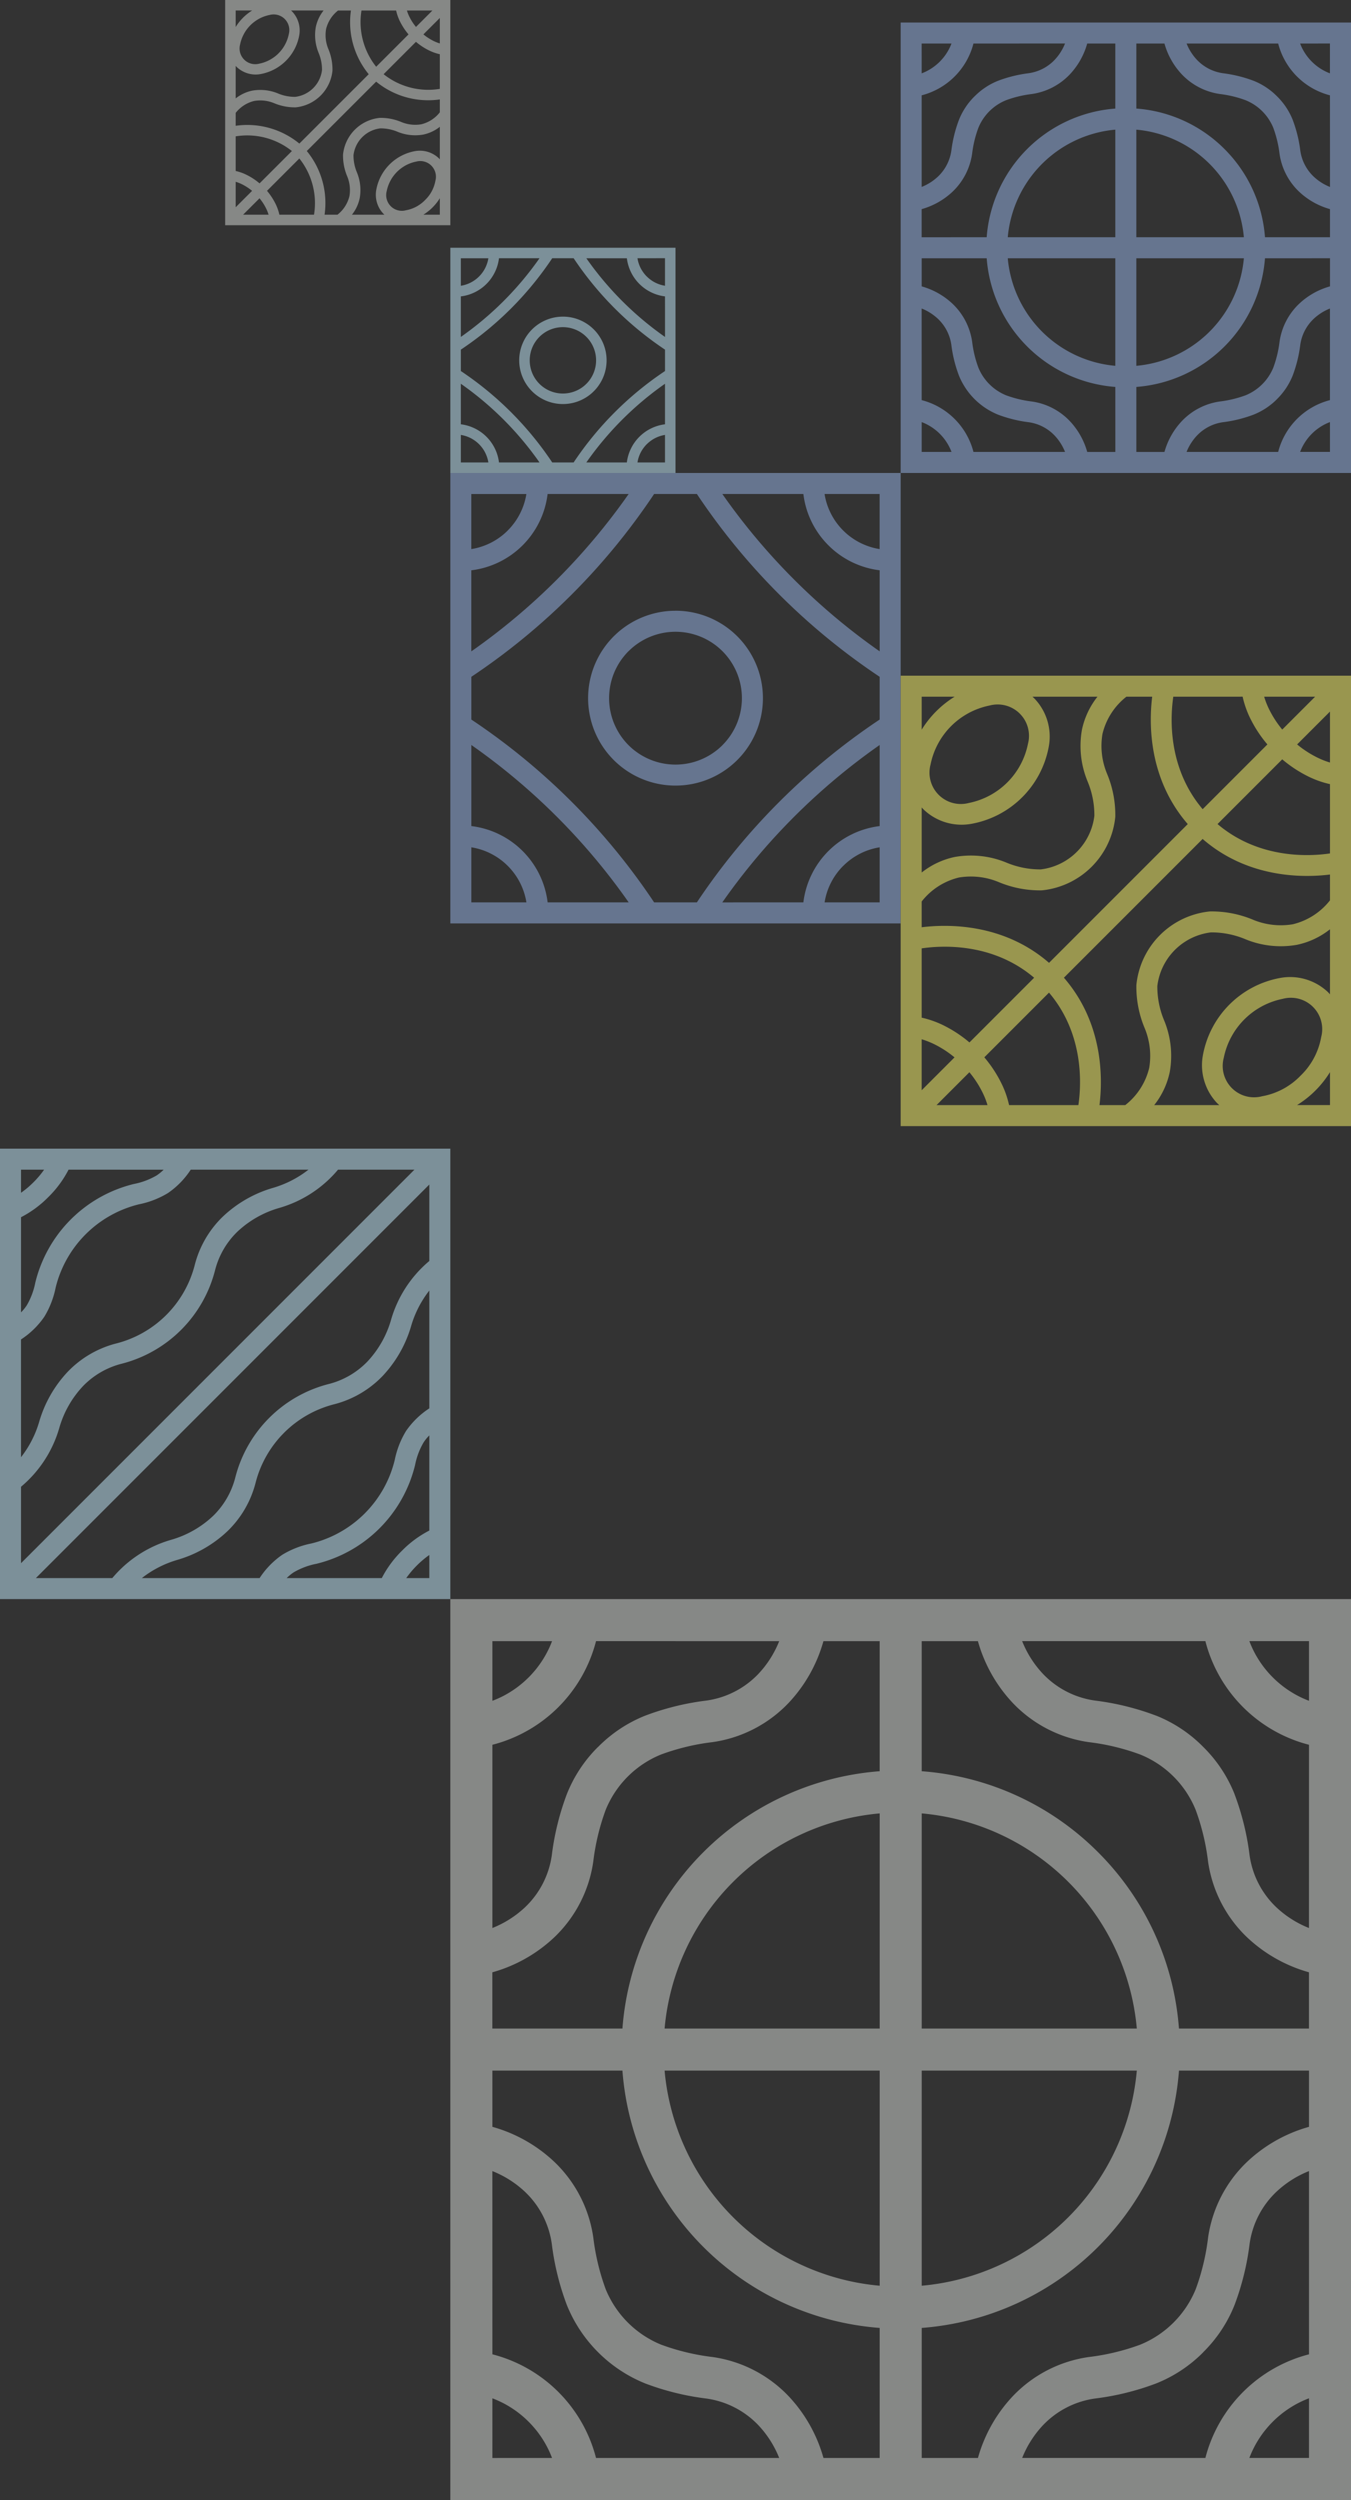
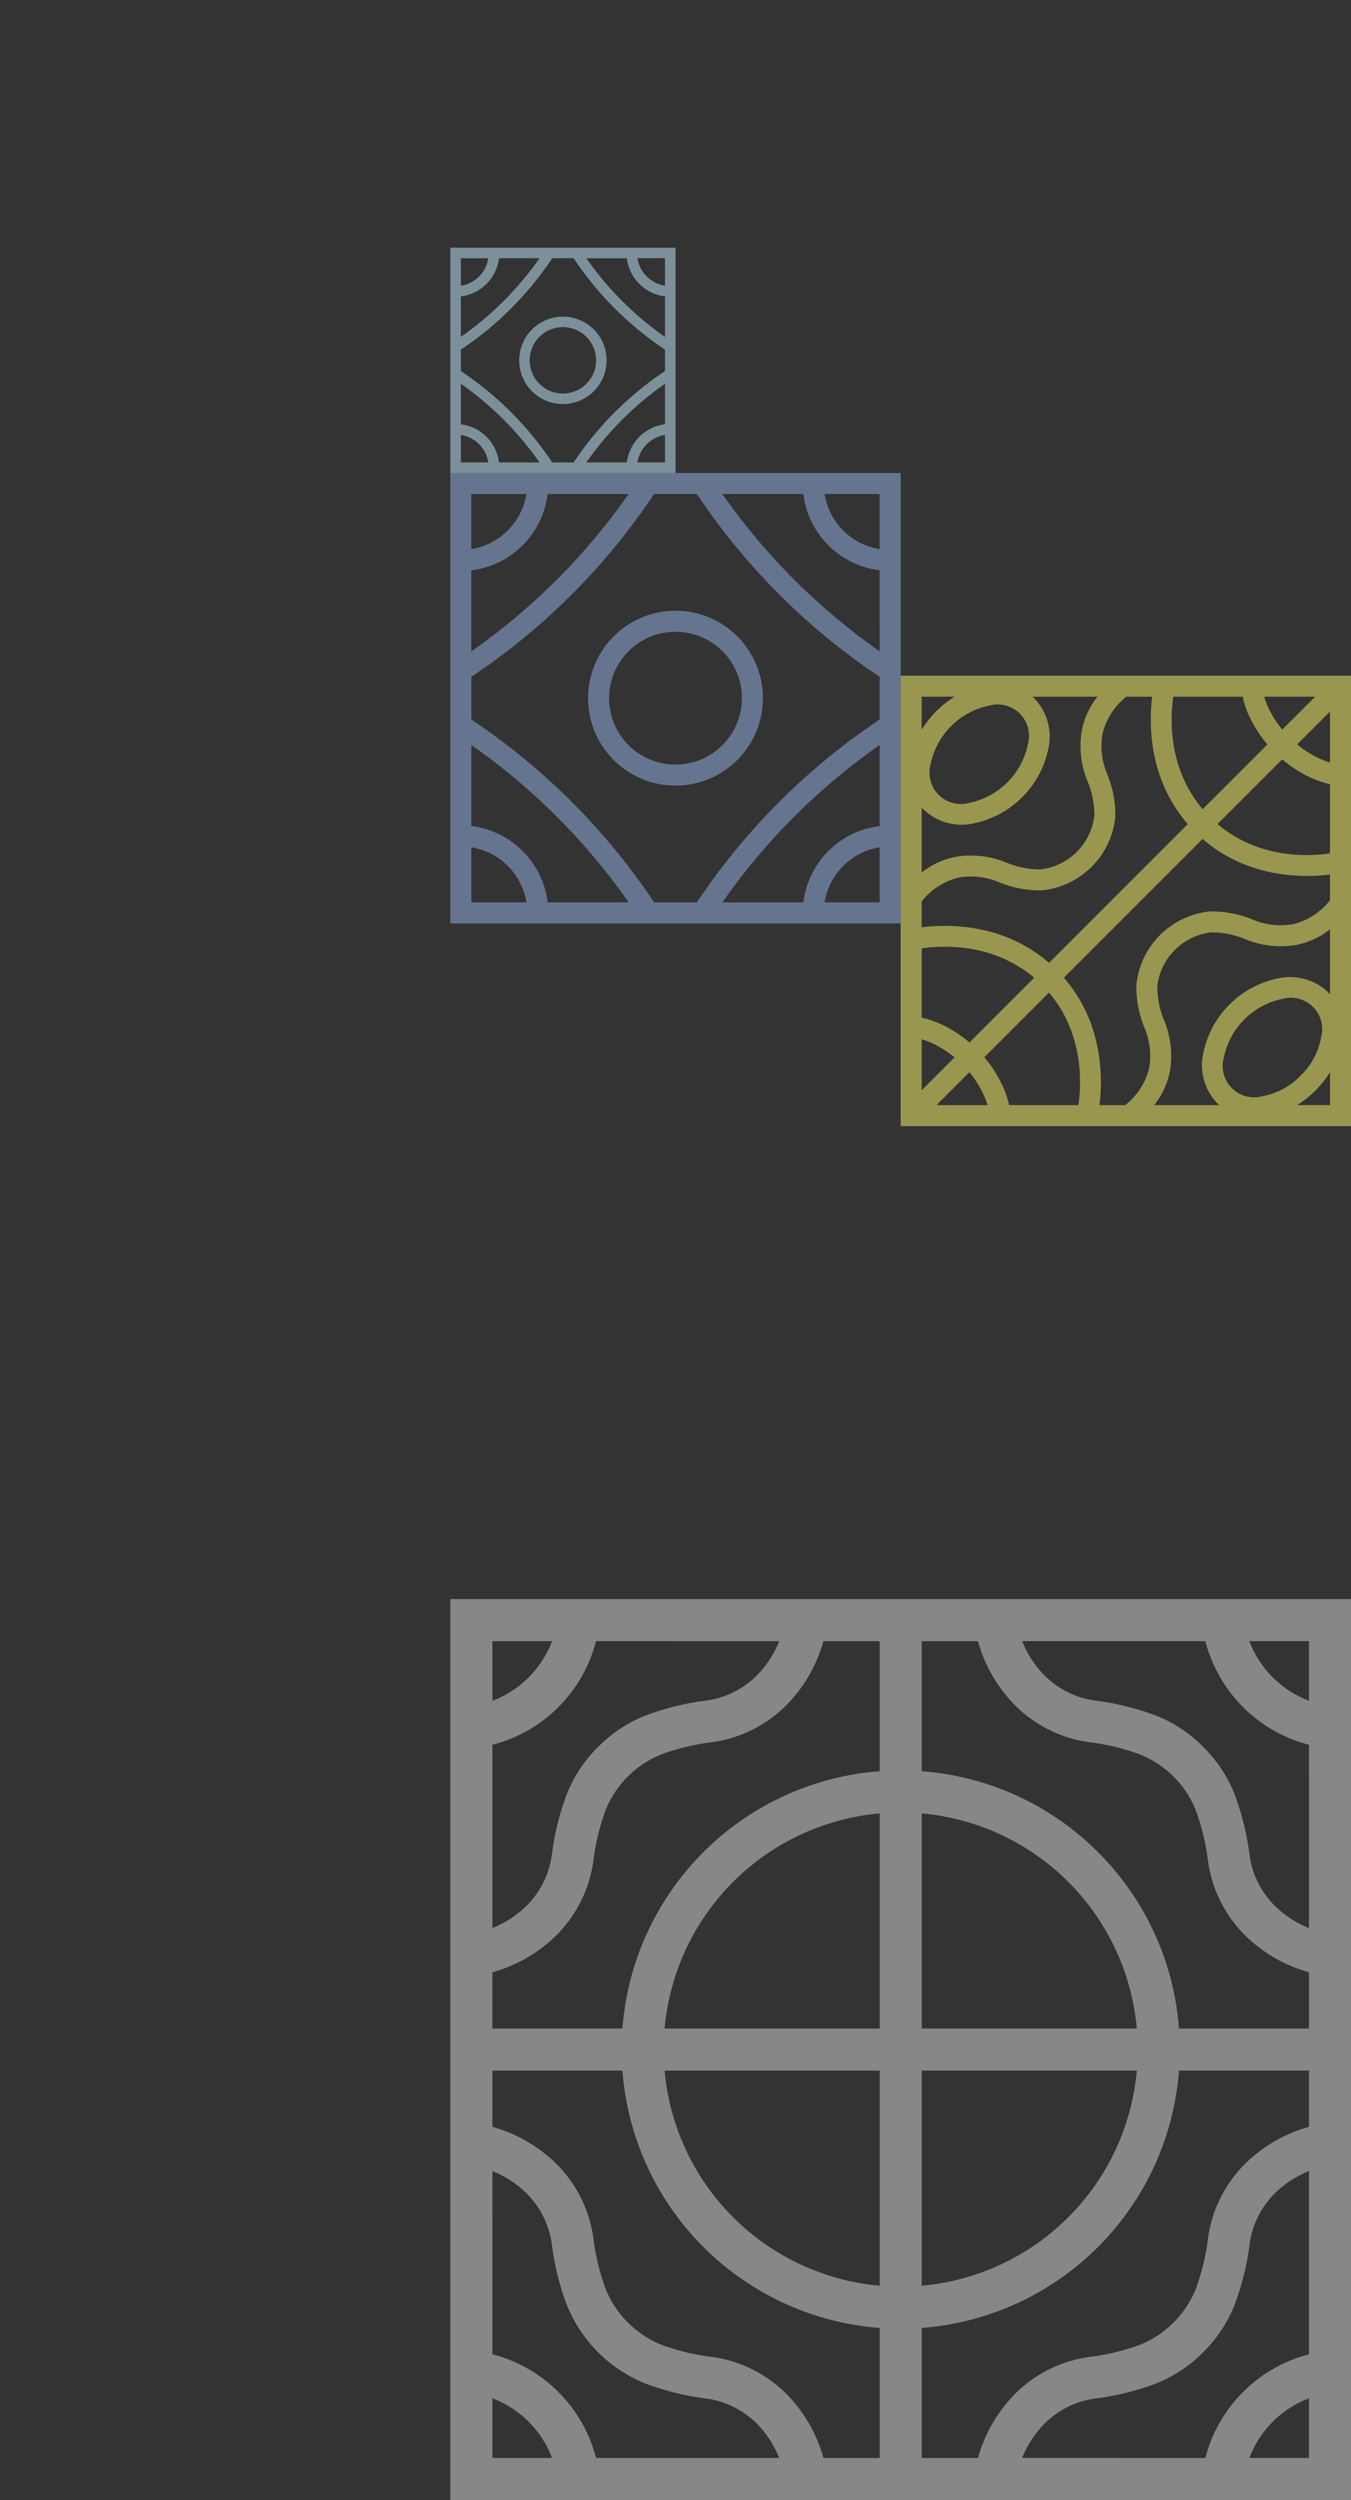
<svg xmlns="http://www.w3.org/2000/svg" width="240" height="444">
  <rect width="100%" height="100%" fill="#333333" stroke="none" />
  <defs>
    <clipPath id="a">
      <path data-name="長方形 107" transform="translate(1571.52 220)" fill="none" d="M0 0h80v80H0z" />
    </clipPath>
    <clipPath id="b">
      <path data-name="長方形 108" transform="translate(1491.52 500)" fill="none" d="M0 0h160v160H0z" />
    </clipPath>
    <clipPath id="c">
      <path data-name="長方形 109" transform="translate(1491.52 260)" fill="none" d="M0 0h40v40H0z" />
    </clipPath>
    <clipPath id="d">
      <path data-name="長方形 111" transform="translate(1491.52 300)" fill="none" d="M0 0h80v80H0z" />
    </clipPath>
    <clipPath id="e">
-       <path data-name="長方形 112" transform="translate(1451.52 216)" fill="none" d="M0 0h40v40H0z" />
-     </clipPath>
+       </clipPath>
    <clipPath id="f">
      <path data-name="長方形 113" transform="translate(1571.52 336)" fill="none" d="M0 0h80v80H0z" />
    </clipPath>
    <clipPath id="g">
-       <path data-name="長方形 118" transform="translate(1411.52 420)" fill="none" d="M0 0h80v80H0z" />
-     </clipPath>
+       </clipPath>
  </defs>
  <g data-name="グループ 263" opacity=".5">
    <g data-name="グループ 186">
      <g data-name="グループ 185" clip-path="url(#a)" transform="translate(-1411.52 -216)">
-         <path data-name="パス 62" d="M1573.387 220h78.133v80h-80v-80zm55.661 22.471a24.7 24.7 0 017.191 15.662h11.548v-4.994a13.166 13.166 0 01-5.512-3.119 11.558 11.558 0 01-3.455-6.742 20.216 20.216 0 00-1.094-4.552 8.925 8.925 0 00-4.933-4.929 20.017 20.017 0 00-4.551-1.1 11.552 11.552 0 01-6.742-3.455 13.152 13.152 0 01-3.12-5.512h-4.993v11.549a24.7 24.7 0 0115.661 7.189m7.191 19.4a24.793 24.793 0 01-22.852 22.852v11.548h4.993a13.156 13.156 0 013.12-5.513 11.551 11.551 0 016.742-3.454 20.127 20.127 0 004.558-1.1 8.992 8.992 0 004.923-4.922 20.154 20.154 0 001.1-4.559 11.553 11.553 0 013.455-6.741 13.159 13.159 0 015.512-3.121v-4.993zm-26.585 22.852a24.788 24.788 0 01-22.851-22.852h-11.549v4.993a13.163 13.163 0 015.513 3.121 11.556 11.556 0 013.454 6.741 20.153 20.153 0 001.1 4.559 8.992 8.992 0 004.923 4.922 20.128 20.128 0 004.558 1.1 11.551 11.551 0 016.742 3.454 13.177 13.177 0 013.12 5.513h4.993zm-22.854-26.587a24.784 24.784 0 0122.851-22.851v-11.549h-4.993a13.173 13.173 0 01-3.12 5.512 11.552 11.552 0 01-6.742 3.455 20.128 20.128 0 00-4.558 1.1 8.939 8.939 0 00-4.923 4.923 20.143 20.143 0 00-1.1 4.558 11.562 11.562 0 01-3.454 6.742 13.17 13.17 0 01-5.513 3.119v4.994zm45.69 0a21.06 21.06 0 00-19.106-19.106v19.106zm-22.839-19.106a21.057 21.057 0 00-19.106 19.106h19.106zm-19.106 22.839a21.053 21.053 0 0019.106 19.105v-19.105zm22.839 19.105a21.055 21.055 0 0019.106-19.105h-19.106zm-38.133 6.09a12.812 12.812 0 019.2 9.2h16.27a9.159 9.159 0 00-1.872-2.931 7.874 7.874 0 00-4.6-2.347 23.458 23.458 0 01-5.4-1.33 12.6 12.6 0 01-6.993-6.993 23.54 23.54 0 01-1.331-5.4 7.868 7.868 0 00-2.346-4.6 9.161 9.161 0 00-2.931-1.872zm5.3 9.2q-.148-.4-.337-.782a9.137 9.137 0 00-4.178-4.178 8.65 8.65 0 00-.782-.337v5.3zm58.031 0a12.811 12.811 0 019.2-9.2v-16.27a9.161 9.161 0 00-2.931 1.872 7.875 7.875 0 00-2.347 4.6 23.492 23.492 0 01-1.33 5.4 12.258 12.258 0 01-2.782 4.2v.007a12.254 12.254 0 01-4.211 2.782 23.459 23.459 0 01-5.4 1.33 7.877 7.877 0 00-4.6 2.347 9.159 9.159 0 00-1.872 2.931zm9.2-5.3q-.4.148-.782.337a9.137 9.137 0 00-4.178 4.178q-.189.384-.337.782h5.3zm0-58.032a12.809 12.809 0 01-9.2-9.2h-16.27a9.174 9.174 0 001.872 2.932 7.873 7.873 0 004.6 2.346 23.562 23.562 0 015.4 1.33h.008a12.25 12.25 0 014.2 2.782l.007.008a12.221 12.221 0 012.782 4.2v.008a23.522 23.522 0 011.33 5.4 7.874 7.874 0 002.347 4.6 9.178 9.178 0 002.931 1.872zm-5.3-9.2q.148.4.337.782a9.146 9.146 0 004.178 4.179q.384.188.782.337v-5.3zm-58.031 0a12.794 12.794 0 01-9.2 9.2V249.2a9.178 9.178 0 002.931-1.872 7.871 7.871 0 002.346-4.6 23.57 23.57 0 011.331-5.4 12.256 12.256 0 012.781-4.211h.008a12.258 12.258 0 014.2-2.782 23.561 23.561 0 015.4-1.33 7.873 7.873 0 004.6-2.346 9.174 9.174 0 001.872-2.932zm-9.2 5.3c.265-.1.525-.212.782-.337a9.146 9.146 0 004.178-4.179q.189-.384.337-.782h-5.3z" fill="#99b7ec" fill-rule="evenodd" />
-       </g>
+         </g>
    </g>
    <g data-name="グループ 189">
      <g data-name="グループ 188" clip-path="url(#b)" transform="translate(-1411.52 -216)">
        <path data-name="パス 63" d="M1495.253 500h156.267v160h-160V500zm111.323 44.944a49.387 49.387 0 0114.38 31.322h23.1v-9.986a26.341 26.341 0 01-11.024-6.239 23.118 23.118 0 01-6.911-13.484 40.4 40.4 0 00-2.187-9.1 17.843 17.843 0 00-9.866-9.858 40.054 40.054 0 00-9.1-2.193 23.115 23.115 0 01-13.484-6.91 26.341 26.341 0 01-6.24-11.025h-9.986v23.1a49.383 49.383 0 0131.323 14.379m14.38 38.789a49.579 49.579 0 01-45.7 45.7v23.1h9.986a26.333 26.333 0 016.24-11.026 23.107 23.107 0 0113.484-6.908 40.28 40.28 0 009.117-2.194 18 18 0 009.846-9.845 40.3 40.3 0 002.192-9.116 23.1 23.1 0 016.911-13.484 26.322 26.322 0 0111.024-6.241v-9.986zm-53.169 45.7a49.577 49.577 0 01-45.7-45.7h-23.1v9.986a26.326 26.326 0 0111.025 6.241 23.1 23.1 0 016.909 13.484 40.294 40.294 0 002.194 9.116 17.991 17.991 0 009.845 9.845 40.293 40.293 0 009.117 2.194 23.107 23.107 0 0113.484 6.908 26.333 26.333 0 016.24 11.026h9.986zm-45.7-53.17a49.573 49.573 0 0145.7-45.7v-23.1h-9.992a26.341 26.341 0 01-6.24 11.025 23.115 23.115 0 01-13.484 6.91 40.245 40.245 0 00-9.117 2.193 17.874 17.874 0 00-9.845 9.845 40.29 40.29 0 00-2.194 9.117 23.117 23.117 0 01-6.909 13.484 26.344 26.344 0 01-11.025 6.239v9.986zm91.38 0a42.115 42.115 0 00-38.212-38.211v38.211zm-45.678-38.211a42.113 42.113 0 00-38.212 38.211h38.212zm-38.212 45.678a42.108 42.108 0 0038.212 38.21v-38.21zm45.678 38.21a42.11 42.11 0 0038.212-38.21h-38.212zm-76.266 12.18a25.6 25.6 0 0118.409 18.41h32.54a18.336 18.336 0 00-3.743-5.863 15.758 15.758 0 00-9.2-4.693 46.956 46.956 0 01-10.808-2.66 25.206 25.206 0 01-13.987-13.986 47.048 47.048 0 01-2.66-10.81 15.738 15.738 0 00-4.693-9.193 18.336 18.336 0 00-5.862-3.746zm10.595 18.41q-.3-.8-.675-1.564a18.285 18.285 0 00-8.356-8.357q-.77-.376-1.564-.674v10.6zm116.062 0a25.621 25.621 0 0118.409-18.41v-32.544a18.333 18.333 0 00-5.862 3.746 15.738 15.738 0 00-4.693 9.193 47.055 47.055 0 01-2.66 10.81 24.506 24.506 0 01-5.565 8.407v.015a24.528 24.528 0 01-8.422 5.564 46.968 46.968 0 01-10.808 2.66 15.761 15.761 0 00-9.2 4.693 18.375 18.375 0 00-3.745 5.863zm18.409-10.6q-.8.3-1.565.674a18.287 18.287 0 00-8.355 8.357 17.636 17.636 0 00-.675 1.564h10.595zm0-116.063a25.6 25.6 0 01-18.409-18.408H1593.1a18.4 18.4 0 003.745 5.863 15.747 15.747 0 009.2 4.693 46.962 46.962 0 0110.808 2.661h.015a24.456 24.456 0 018.392 5.562l.015.016a24.494 24.494 0 015.565 8.392v.016a47.053 47.053 0 012.66 10.807 15.741 15.741 0 004.693 9.2 18.378 18.378 0 005.862 3.744zm-10.595-18.408c.2.53.423 1.051.675 1.565a18.279 18.279 0 008.355 8.356q.769.375 1.565.675v-10.6zm-116.062 0a25.594 25.594 0 01-18.409 18.408v32.542a18.38 18.38 0 005.862-3.744 15.747 15.747 0 004.693-9.2 47.047 47.047 0 012.66-10.807 24.512 24.512 0 015.564-8.424h.015a24.5 24.5 0 018.408-5.562 46.95 46.95 0 0110.804-2.655 15.747 15.747 0 009.2-4.693 18.358 18.358 0 003.743-5.863zm-18.409 10.6q.795-.3 1.564-.675a18.277 18.277 0 008.356-8.356q.378-.771.675-1.565h-10.595z" fill="#dadeda" fill-rule="evenodd" />
      </g>
    </g>
    <g data-name="グループ 192">
      <g data-name="グループ 191" clip-path="url(#c)" transform="translate(-1411.52 -216)">
        <path data-name="パス 64" d="M1491.521 299.067V260h40v40h-40zm20-26.831a7.763 7.763 0 00-5.491 13.252 7.763 7.763 0 105.487-13.254m4.17 3.594a5.9 5.9 0 00-8.341 0 5.906 5.906 0 000 8.341 5.909 5.909 0 008.341 0 5.9 5.9 0 000-8.341m-22.3 15.528a7.767 7.767 0 016.776 6.776h7.2a56.777 56.777 0 00-13.978-13.978zm4.891 6.776a5.9 5.9 0 00-4.891-4.893v4.893zm-4.891-16.236a58.577 58.577 0 0116.235 16.236h3.8a58.58 58.58 0 0116.235-16.236v-3.8a58.543 58.543 0 01-16.235-16.236h-3.8a58.506 58.506 0 01-16.235 16.236zm29.491 16.236a7.778 7.778 0 016.776-6.776v-7.2a56.77 56.77 0 00-13.976 13.978zm6.776-4.893a5.89 5.89 0 00-3.236 1.655h-.005a5.871 5.871 0 00-1.651 3.238h4.892zm0-24.6a7.758 7.758 0 01-4.554-2.218 7.753 7.753 0 01-2.219-4.555h-7.2a56.816 56.816 0 0013.976 13.978zm-4.892-6.777a5.868 5.868 0 001.651 3.238h.005a5.862 5.862 0 003.236 1.651v-4.893zm-24.6 0a7.764 7.764 0 01-6.776 6.777v7.2a56.826 56.826 0 0013.978-13.978zm-6.776 4.893a5.881 5.881 0 003.239-1.651 5.876 5.876 0 001.652-3.238h-4.891z" fill="#c5edff" fill-rule="evenodd" />
      </g>
    </g>
    <g data-name="グループ 198">
      <g data-name="グループ 197" clip-path="url(#d)" transform="translate(-1411.52 -216)">
        <path data-name="パス 67" d="M1491.52 378.133V300h80v80h-80zm40-53.663a15.525 15.525 0 00-10.981 26.5l.007.008a15.528 15.528 0 1010.974-26.512m8.341 7.189a11.8 11.8 0 00-16.683 0h-.007a11.813 11.813 0 000 16.682l.007.008a11.814 11.814 0 0016.683 0v-.008a11.793 11.793 0 000-16.682m-44.608 31.056a15.534 15.534 0 0113.553 13.552h14.4a113.633 113.633 0 00-27.954-27.954zm9.783 13.552a11.8 11.8 0 00-9.783-9.783v9.783zm-9.783-32.47a117.136 117.136 0 0132.471 32.47h7.593a117.136 117.136 0 0132.47-32.471V336.2a117.15 117.15 0 01-32.47-32.47h-7.594a117.115 117.115 0 01-32.47 32.47zm58.982 32.47a15.555 15.555 0 0113.552-13.552v-14.4a113.7 113.7 0 00-27.954 27.955zm13.552-9.783a11.774 11.774 0 00-6.475 3.308h-.007a11.754 11.754 0 00-3.3 6.475h9.783zm0-49.2a15.5 15.5 0 01-9.108-4.437l-.007-.007a15.5 15.5 0 01-4.436-9.107h-14.4a113.633 113.633 0 0027.955 27.953zM1558 303.734a11.749 11.749 0 003.3 6.474l.007.008a11.756 11.756 0 006.475 3.3v-9.784zm-49.2 0a15.537 15.537 0 01-13.553 13.552v14.4a113.634 113.634 0 0027.954-27.954zm-13.553 9.783a11.749 11.749 0 006.475-3.3v-.008a11.769 11.769 0 003.308-6.474h-9.783z" fill="#99b7ec" fill-rule="evenodd" />
      </g>
    </g>
    <g data-name="グループ 201">
      <g data-name="グループ 200" clip-path="url(#e)" transform="translate(-1411.52 -216)">
        <path data-name="パス 68" d="M1451.52 255.067V216h40v40h-40zm1.867-16.726a14.562 14.562 0 0111.312 3.16l12.322-12.322a14.568 14.568 0 01-3.159-11.313h-2.29a5.971 5.971 0 00-2.128 3.311 6.432 6.432 0 00.41 3.538 9.495 9.495 0 01.73 3.822 7.281 7.281 0 01-6.525 6.526 9.462 9.462 0 01-3.823-.73 6.432 6.432 0 00-3.538-.41 5.972 5.972 0 00-3.311 2.128zm12.632 4.48a14.559 14.559 0 013.16 11.312h2.292a5.969 5.969 0 002.127-3.31 6.432 6.432 0 00-.41-3.538 9.478 9.478 0 01-.73-3.822 7.284 7.284 0 016.525-6.527 9.479 9.479 0 013.823.731 6.432 6.432 0 003.538.41 5.967 5.967 0 003.31-2.127v-2.292a14.561 14.561 0 01-11.312-3.159zm1.286 11.312a12.726 12.726 0 00-2.609-9.989l-5.746 5.747a11.255 11.255 0 011.45 2.172 8.524 8.524 0 01.751 2.07zm-3.929-11.309a12.729 12.729 0 00-9.989-2.609v6.154a8.5 8.5 0 012.071.752 11.264 11.264 0 012.172 1.449zm12.36-24.958a12.736 12.736 0 002.609 9.99l5.748-5.748a11.2 11.2 0 01-1.451-2.171 8.495 8.495 0 01-.752-2.071zm3.929 11.31a12.727 12.727 0 009.989 2.608v-6.153a8.58 8.58 0 01-2.071-.752 11.236 11.236 0 01-2.17-1.451zm4.142-11.31a7.159 7.159 0 00.5 1.232 9.249 9.249 0 001.11 1.688l2.92-2.92zm2.927 4.24a9.248 9.248 0 001.688 1.11 7.185 7.185 0 001.232.5v-4.527zm-27.5 32.027a7.223 7.223 0 00-.5-1.232 9.257 9.257 0 00-1.111-1.686l-2.919 2.918zm-2.928-4.238a9.237 9.237 0 00-1.687-1.112 7.267 7.267 0 00-1.232-.5v4.527zm33.348-11.376a7.043 7.043 0 01-2.938 1.381 8.236 8.236 0 01-4.559-.49 7.786 7.786 0 00-3.079-.614 5.453 5.453 0 00-4.761 4.761 7.788 7.788 0 00.614 3.079 8.229 8.229 0 01.49 4.559 7.043 7.043 0 01-1.381 2.938h5.778a4.98 4.98 0 01-.2-.187 4.884 4.884 0 01-1.246-4.276 8.529 8.529 0 016.817-6.818 4.886 4.886 0 014.277 1.247c.065.064.127.131.187.2zm-2.613 13a6.268 6.268 0 001.828-3.415 2.785 2.785 0 00-3.408-3.408 6.685 6.685 0 00-5.243 5.243 2.784 2.784 0 003.408 3.408 6.268 6.268 0 003.415-1.828m2.613-.314a8.995 8.995 0 01-2.928 2.927h2.928zm-36.267-17.725a7.052 7.052 0 012.939-1.381 8.236 8.236 0 014.559.49 7.784 7.784 0 003.078.614 5.453 5.453 0 004.762-4.761 7.784 7.784 0 00-.614-3.079 8.238 8.238 0 01-.49-4.559 7.055 7.055 0 011.382-2.939h-5.78c.068.06.135.123.2.188a4.887 4.887 0 011.246 4.276 8.525 8.525 0 01-6.818 6.818 4.881 4.881 0 01-4.276-1.246 4.409 4.409 0 01-.188-.2zm1.294-14.321a8.936 8.936 0 011.636-1.294h-2.93v2.935a8.908 8.908 0 011.294-1.637m4.735-.508a6.685 6.685 0 00-5.243 5.243 2.785 2.785 0 003.408 3.409 6.688 6.688 0 005.243-5.244 2.784 2.784 0 00-3.408-3.408" fill="#dadeda" fill-rule="evenodd" />
      </g>
    </g>
    <g data-name="グループ 204">
      <g data-name="グループ 203" clip-path="url(#f)" transform="translate(-1411.52 -216)">
        <path data-name="パス 69" d="M1571.52 414.134V336h80v80h-80zm3.733-33.452c4.515-.564 14.456-.776 22.625 6.32l24.644-24.645c-7.095-8.168-6.882-18.111-6.318-22.625h-4.581a11.94 11.94 0 00-4.256 6.622 12.876 12.876 0 00.82 7.076 18.969 18.969 0 011.461 7.645 14.568 14.568 0 01-13.051 13.052 18.965 18.965 0 01-7.646-1.462 12.891 12.891 0 00-7.076-.82 11.944 11.944 0 00-6.622 4.258zm25.265 8.959c7.1 8.17 6.883 18.111 6.319 22.625h4.584a11.939 11.939 0 004.255-6.62 12.892 12.892 0 00-.82-7.076 18.954 18.954 0 01-1.462-7.644 14.567 14.567 0 0113.052-13.053 18.973 18.973 0 017.645 1.461 12.884 12.884 0 007.076.82 11.934 11.934 0 006.62-4.253v-4.586c-4.515.565-14.456.778-22.625-6.317zm2.572 22.625c.526-3.571 1.056-12.588-5.218-19.978l-11.493 11.493a22.448 22.448 0 012.9 4.345 17.024 17.024 0 011.5 4.14zm-7.858-22.618c-7.39-6.275-16.406-5.746-19.979-5.218v12.308a17 17 0 014.141 1.5 22.436 22.436 0 014.345 2.9zm24.719-49.916c-.527 3.574-1.056 12.59 5.217 19.979l11.5-11.5a22.314 22.314 0 01-2.9-4.341 17.067 17.067 0 01-1.5-4.142zm7.857 22.62c7.39 6.273 16.406 5.744 19.979 5.216v-12.306a17.06 17.06 0 01-4.141-1.505 22.475 22.475 0 01-4.342-2.9zm8.285-22.62a14.37 14.37 0 00.994 2.465 18.588 18.588 0 002.22 3.375l5.84-5.84zm5.854 8.48a18.487 18.487 0 003.375 2.22 14.413 14.413 0 002.465.994v-9.053zm-55 64.054a14.447 14.447 0 00-.995-2.464 18.435 18.435 0 00-2.223-3.373l-5.836 5.837zm-5.858-8.476a18.379 18.379 0 00-3.373-2.224 14.444 14.444 0 00-2.464-.993v9.054zm66.7-22.752a14.094 14.094 0 01-5.877 2.762 16.471 16.471 0 01-9.117-.98 15.556 15.556 0 00-6.157-1.228 10.906 10.906 0 00-9.523 9.523 15.553 15.553 0 001.228 6.157 16.463 16.463 0 01.98 9.118 14.091 14.091 0 01-2.762 5.876h11.556a10.655 10.655 0 01-.4-.373 9.774 9.774 0 01-2.493-8.553 17.051 17.051 0 0113.636-13.64 9.77 9.77 0 018.554 2.492c.128.129.253.262.373.4zm-5.226 26a12.535 12.535 0 003.656-6.831 5.57 5.57 0 00-6.817-6.816 13.371 13.371 0 00-10.486 10.485 5.571 5.571 0 006.817 6.818 12.539 12.539 0 006.83-3.656m5.226-.63a17.976 17.976 0 01-5.856 5.855h5.856zm-72.534-35.448a14.085 14.085 0 015.879-2.763 16.46 16.46 0 019.117.98 15.574 15.574 0 006.157 1.228 10.906 10.906 0 009.524-9.523 15.6 15.6 0 00-1.229-6.157 16.461 16.461 0 01-.98-9.117 14.1 14.1 0 012.763-5.879h-11.559c.137.121.269.246.4.376a9.77 9.77 0 012.493 8.553 17.053 17.053 0 01-13.636 13.636 9.773 9.773 0 01-8.552-2.493 8.288 8.288 0 01-.376-.4zm2.588-28.643a17.878 17.878 0 013.272-2.588h-5.86v5.861a17.808 17.808 0 012.588-3.273m9.47-1.016a13.374 13.374 0 00-10.486 10.486 5.57 5.57 0 006.817 6.817 13.374 13.374 0 0010.486-10.486 5.57 5.57 0 00-6.817-6.817" fill="#fffa6b" fill-rule="evenodd" />
      </g>
    </g>
    <g data-name="グループ 213">
      <g data-name="グループ 212" clip-path="url(#g)" transform="translate(-1411.52 -216)">
        <path data-name="パス 70" d="M1489.654 500h-78.134v-80h80v80zm-58.183-3.733a21.3 21.3 0 0110.423-6.79 18.08 18.08 0 007.462-4.23 14.513 14.513 0 003.948-6.781 22.986 22.986 0 0116.682-16.682 14.517 14.517 0 006.781-3.948 18.079 18.079 0 004.23-7.462 21.316 21.316 0 016.79-10.423v-13.578l-69.894 69.894zm56.316-51.065a18.678 18.678 0 00-3.216 6.251 21.78 21.78 0 01-5.136 8.979 18.193 18.193 0 01-8.5 4.953 19.327 19.327 0 00-14.029 14.029 18.192 18.192 0 01-4.953 8.5 21.76 21.76 0 01-8.979 5.135 18.714 18.714 0 00-6.251 3.217h20.917a14.843 14.843 0 014.035-4.144 15.909 15.909 0 015.153-2 20.16 20.16 0 0014.811-14.811 15.949 15.949 0 012.005-5.154 14.856 14.856 0 014.144-4.034zm0 46.96a17.293 17.293 0 00-4.1 4.105h4.1zm-8.443 4.105a19 19 0 013.581-4.855l.007-.007a18.956 18.956 0 014.855-3.579v-16.9a7.98 7.98 0 00-1.023 1.254 12.767 12.767 0 00-1.509 4.015 23.832 23.832 0 01-17.539 17.539 12.768 12.768 0 00-4.015 1.509 7.874 7.874 0 00-1.253 1.023zm-64.091-21.467a18.68 18.68 0 003.218-6.253 21.774 21.774 0 015.136-8.979 18.216 18.216 0 018.5-4.954 19.308 19.308 0 0014.028-14.027 18.194 18.194 0 014.954-8.5 21.773 21.773 0 018.979-5.136 18.684 18.684 0 006.252-3.218h-20.916a14.872 14.872 0 01-4.037 4.146 15.957 15.957 0 01-5.152 2.005A20.158 20.158 0 001421.4 444.7a15.922 15.922 0 01-2.005 5.152 14.858 14.858 0 01-4.146 4.037zm56.318-51.068a21.3 21.3 0 01-10.423 6.792 18.092 18.092 0 00-7.463 4.231 14.5 14.5 0 00-3.946 6.781 22.993 22.993 0 01-16.683 16.682 14.5 14.5 0 00-6.78 3.947 18.063 18.063 0 00-4.231 7.462 21.3 21.3 0 01-6.792 10.423v13.576l69.894-69.894zm-47.871 0a18.964 18.964 0 01-3.583 4.857l-.007.007a18.992 18.992 0 01-4.857 3.583v16.9a7.979 7.979 0 001.025-1.254 12.774 12.774 0 001.509-4.016 23.832 23.832 0 0117.539-17.539 12.775 12.775 0 004.016-1.51 8.036 8.036 0 001.254-1.024zm-8.447 4.107a16.538 16.538 0 002.224-1.876l.008-.008a16.521 16.521 0 001.875-2.223h-4.107z" fill="#c5edff" fill-rule="evenodd" />
      </g>
    </g>
  </g>
</svg>